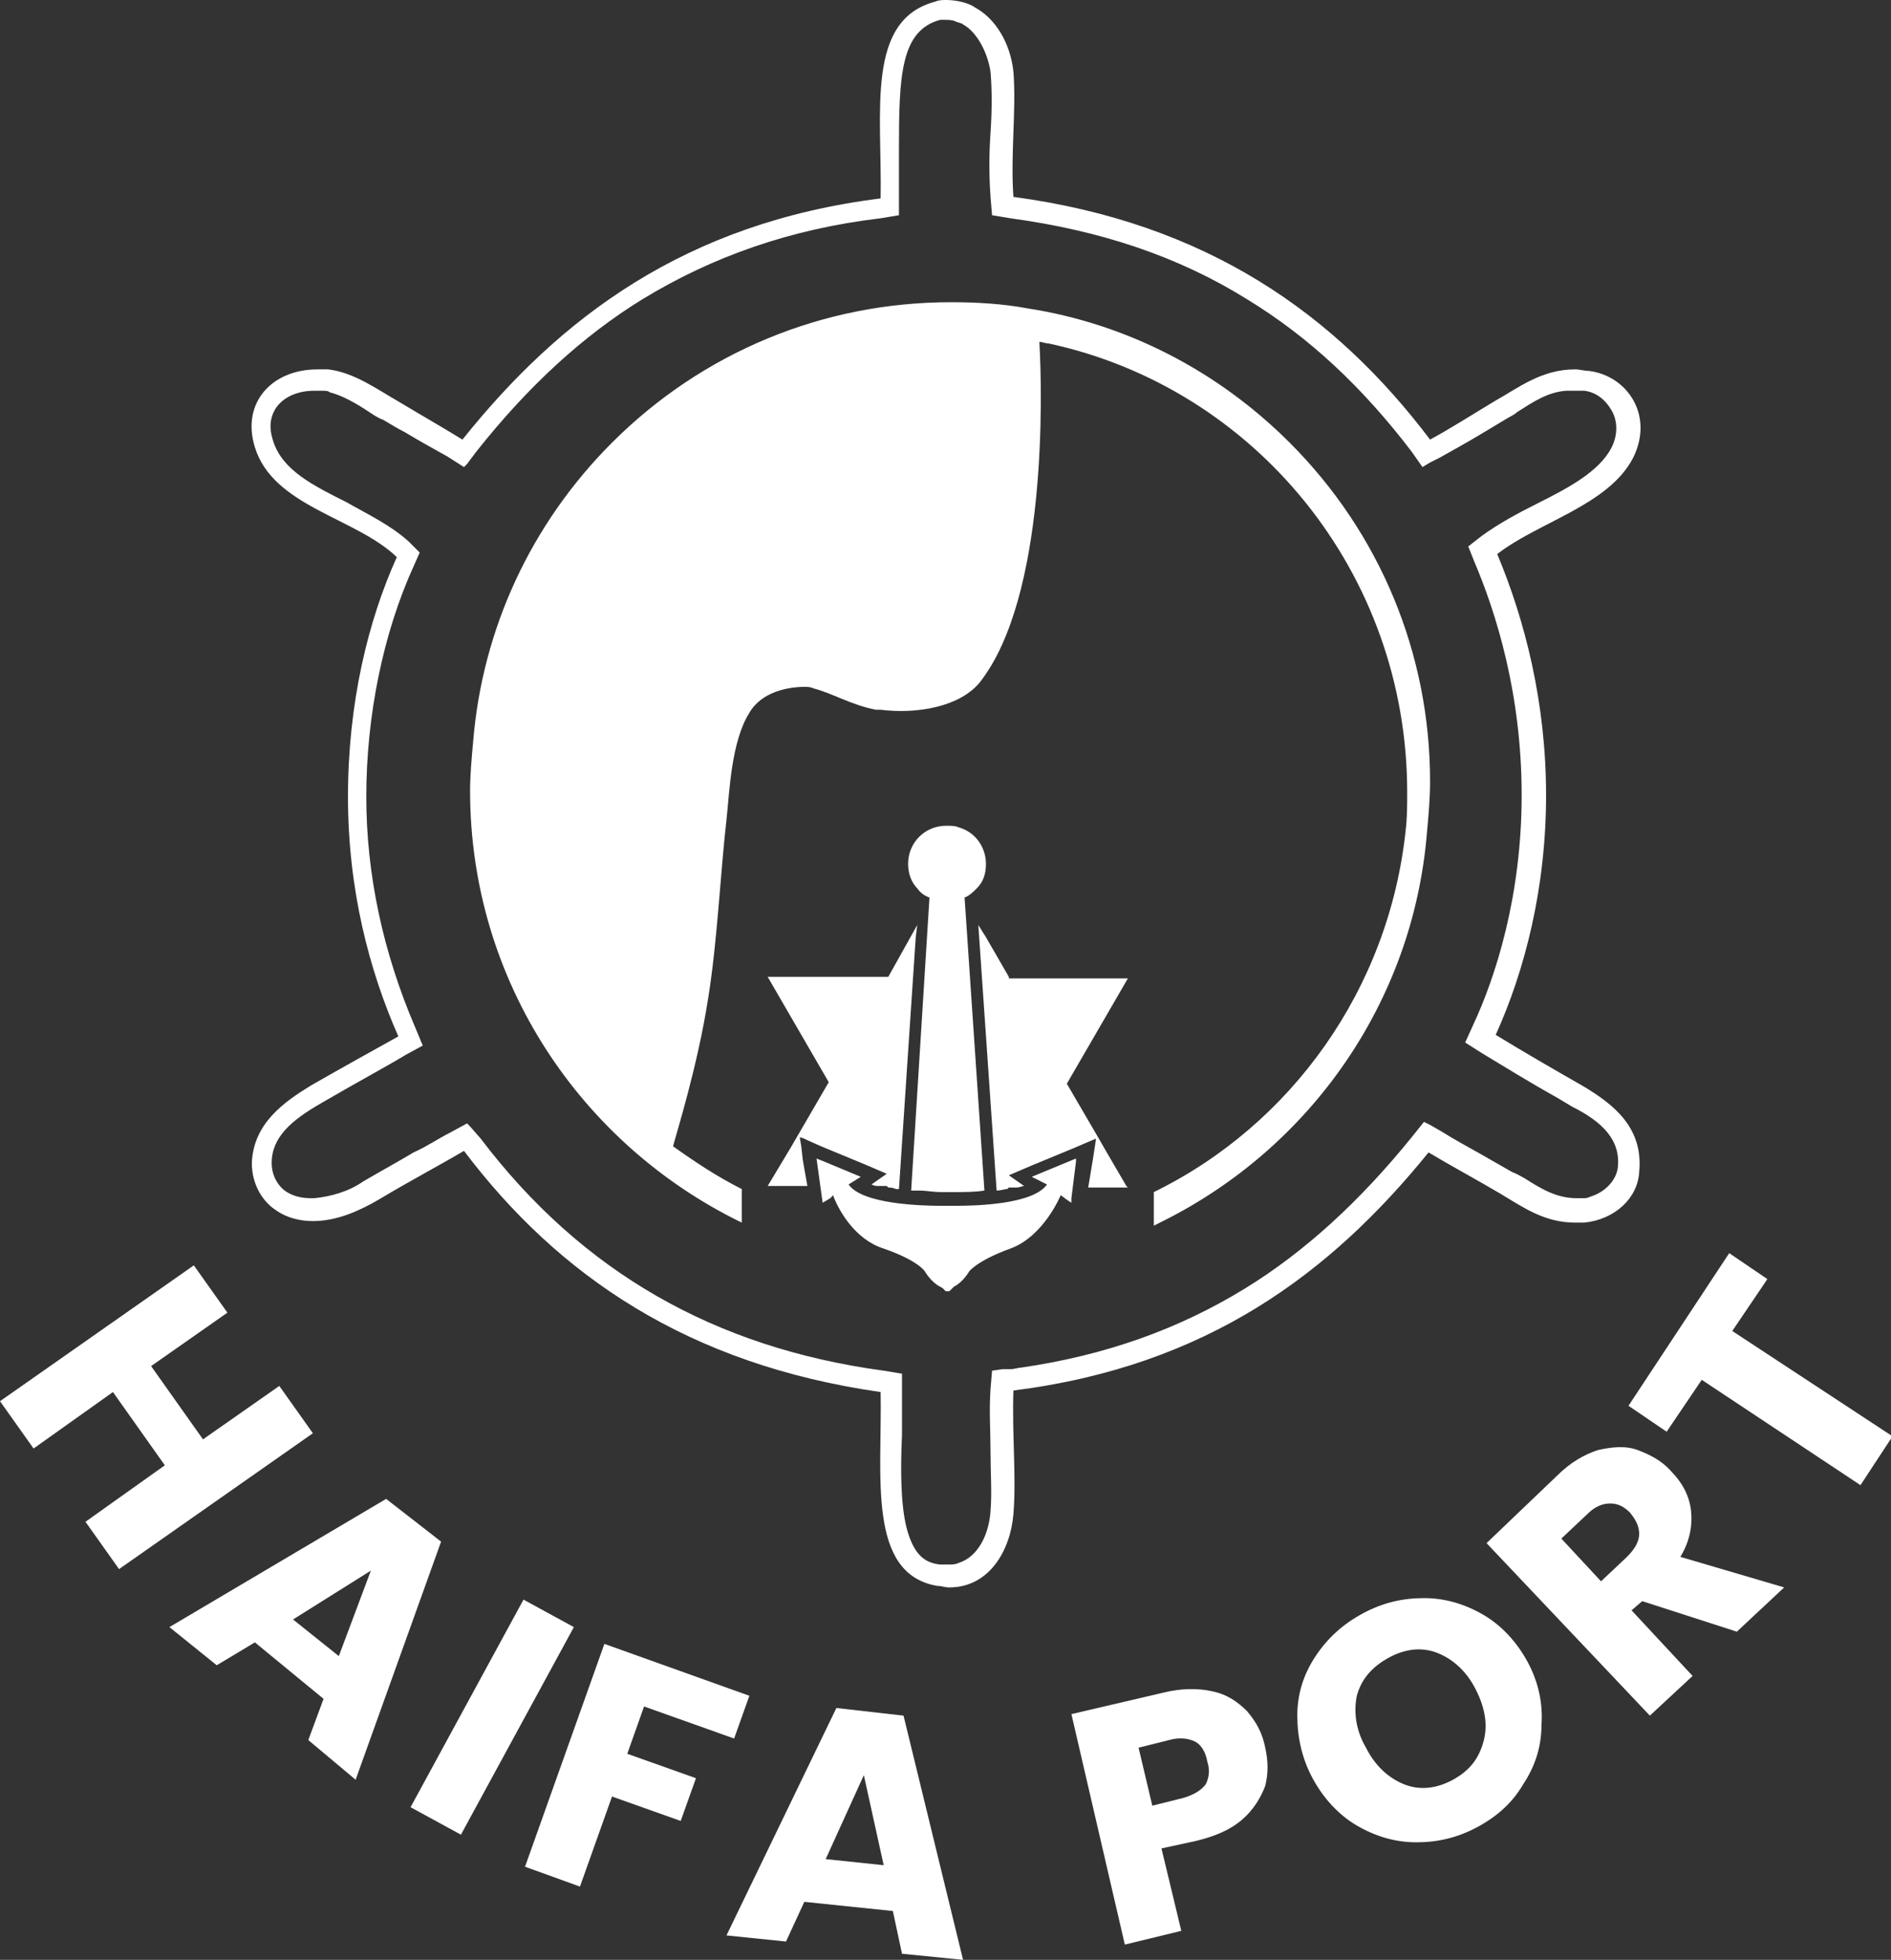
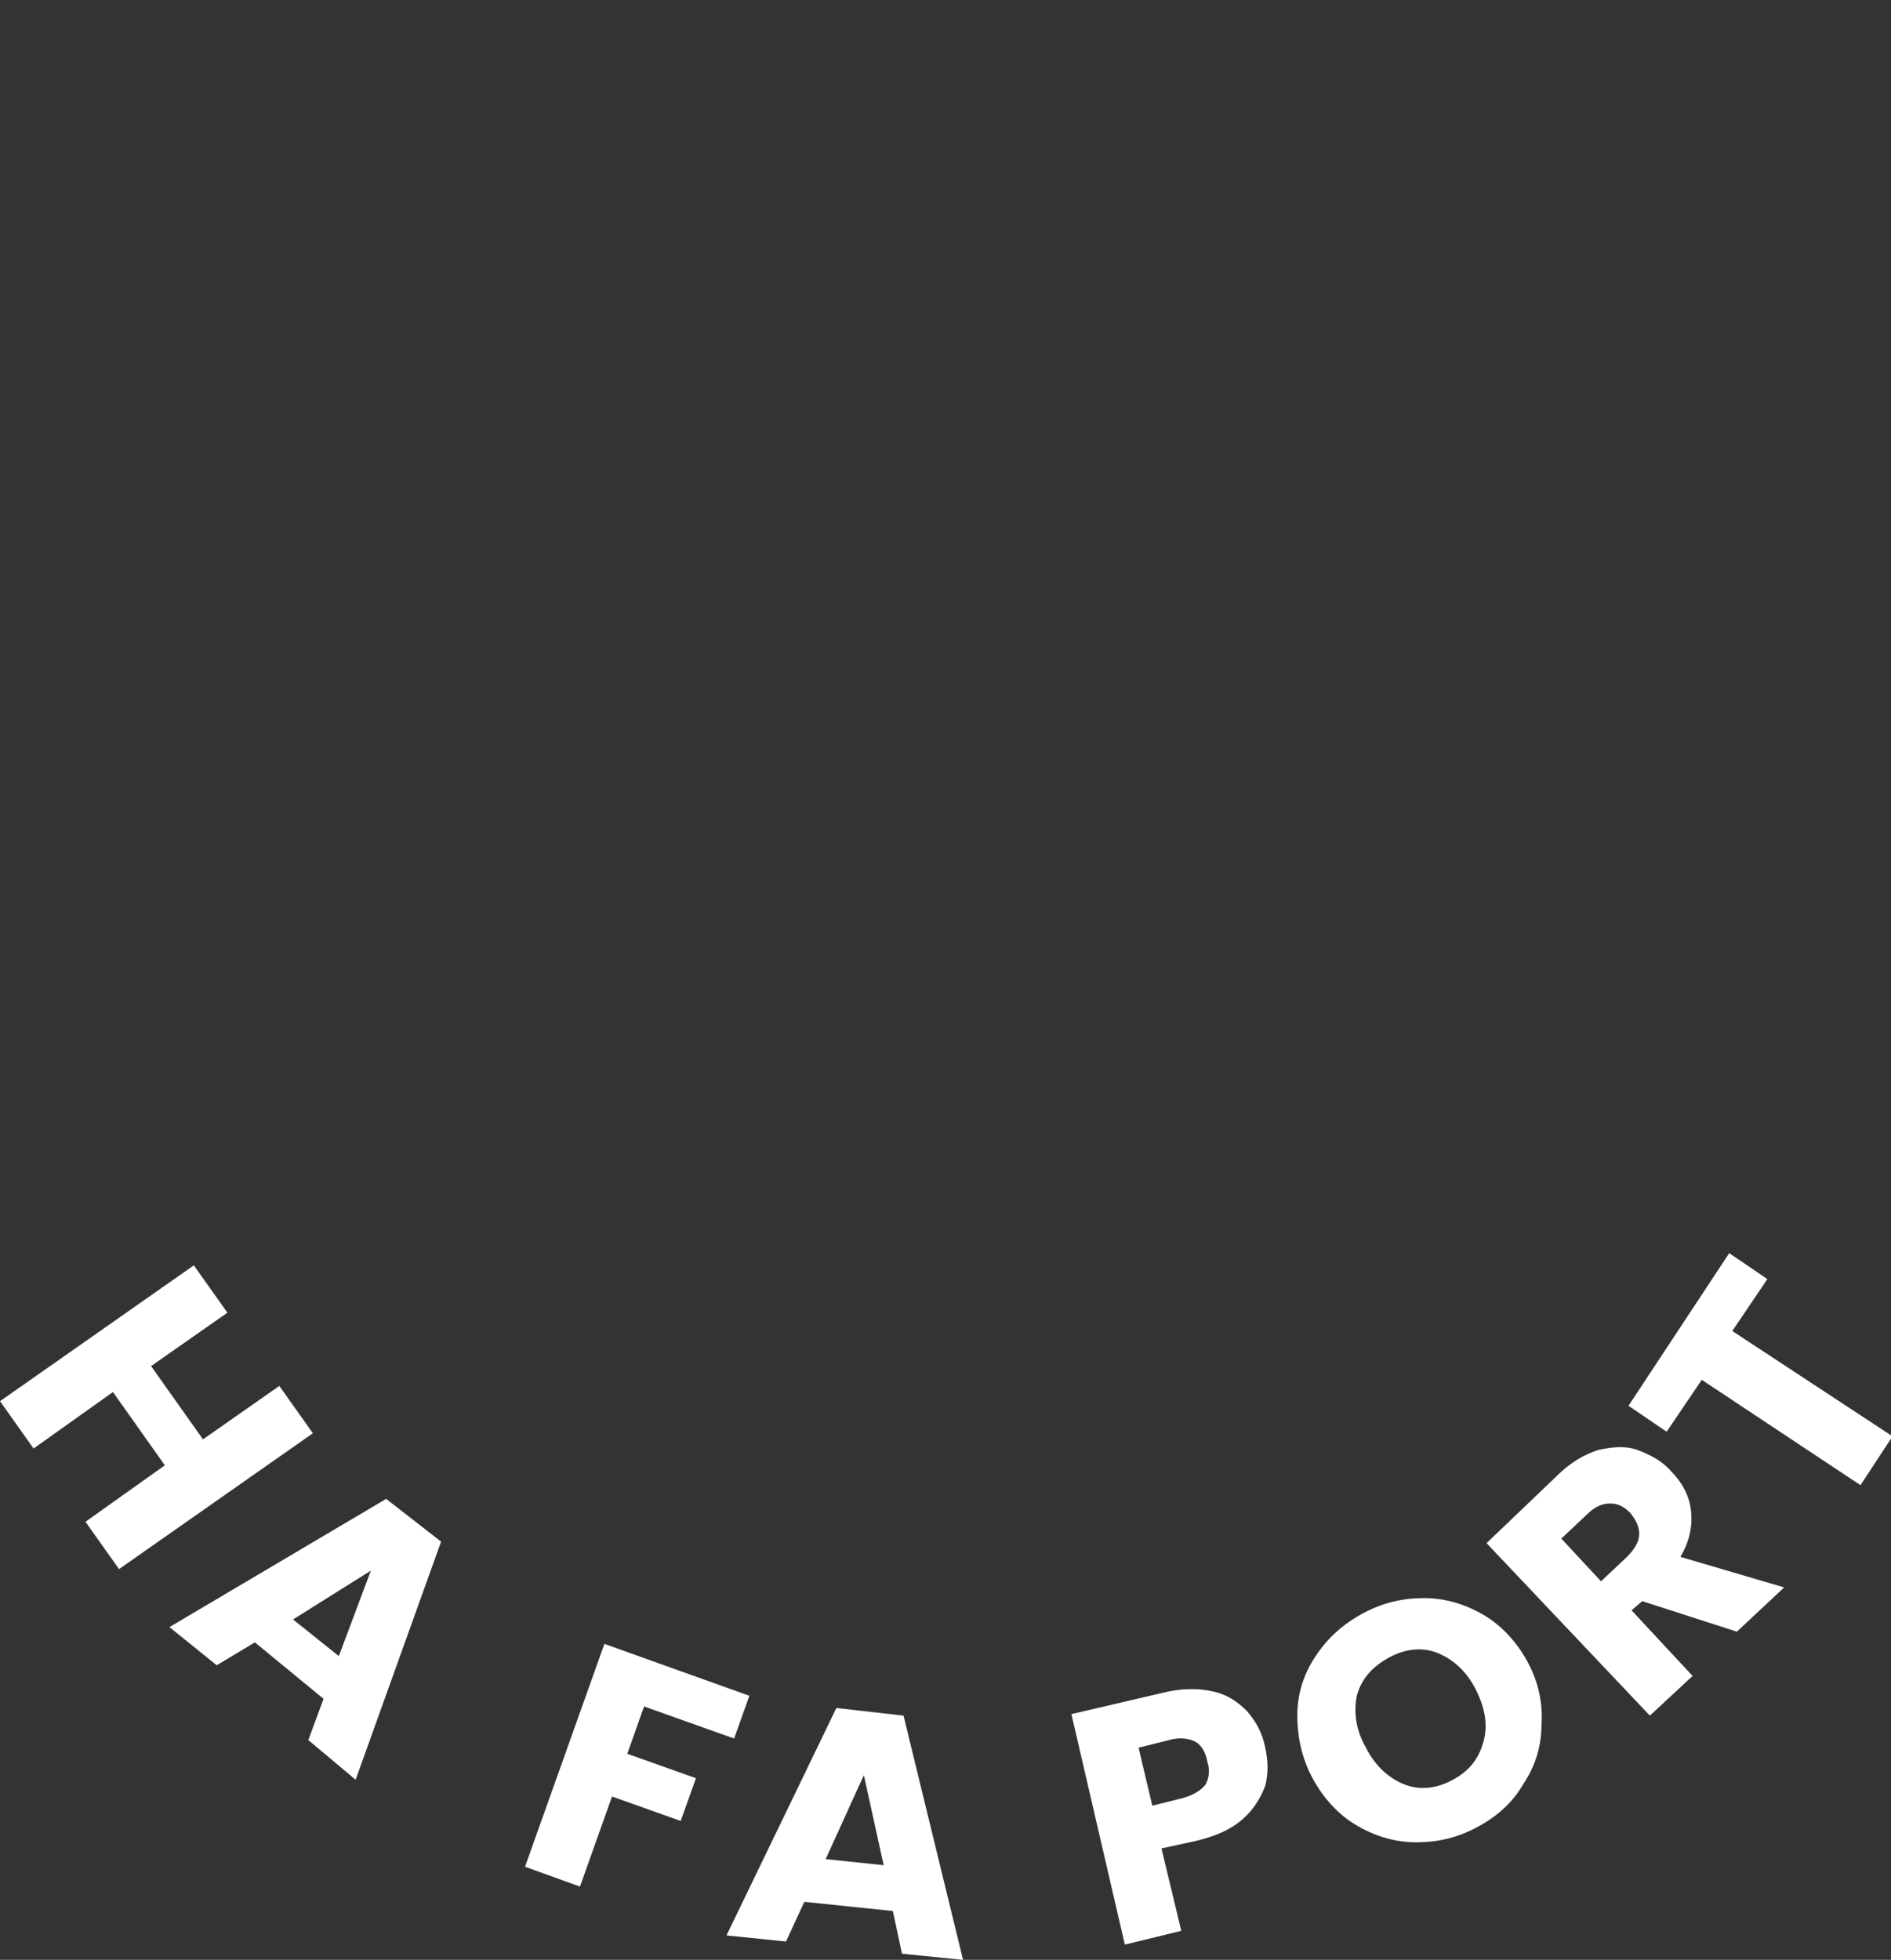
<svg xmlns="http://www.w3.org/2000/svg" version="1.1" id="svg2" x="0px" y="0px" viewBox="0 0 123.9 128.4" style="enable-background:new 0 0 123.9 128.4;" xml:space="preserve">
  <rect x="0" y="0" width="123.9" height="128.4" fill="#333333" stroke="none" />
  <style type="text/css">
	.st0{fill:#FFFFFF;}
</style>
  <g id="g128">
</g>
  <g id="g148">
</g>
  <g>
-     <path class="st0" d="M64,58.2c0.4-0.4,0.6-0.9,0.6-1.6c0-1.1-0.7-2.1-1.8-2.4c-0.2-0.1-0.5-0.1-0.8-0.1c-1.4,0-2.5,1.1-2.5,2.5   c0,0.6,0.2,1.2,0.6,1.6c0.2,0.3,0.5,0.5,0.8,0.6L59.7,78c0.2,0,0.3,0,0.5,0c0.5,0,0.9,0.1,1.5,0.1c0.2,0,0.4,0,0.4,0s0.1,0,0.4,0   c0.7,0,1.4,0,2-0.1l-1.3-19.2C63.5,58.7,63.8,58.4,64,58.2z M67.8,77.1l0.8,0.5c-0.9,1.3-4.6,1.4-6,1.4c0,0-0.2,0-0.4,0h-0.1   c0,0-0.1,0-0.4,0c-1.3,0-5.2-0.1-6.1-1.4l0.8-0.5l-2.4-1l-0.5-0.2l0.4,2.9l0.5-0.3l0.2-0.2c0,0,0,0.1,0.1,0.3   c0.3,0.7,1.3,2.6,3.2,3.2c2.3,0.8,2.7,1.5,2.7,1.5s0.4,0.7,1,1c0.4,0.2,0.2,0.3,0.5,0.3c0.1,0,0.1,0,0.2-0.1c0,0,0.1-0.1,0.2-0.2   c0.6-0.3,1-1,1-1s0.5-0.7,2.7-1.5s3.3-3.5,3.3-3.5l0.4,0.3l0.3,0.2l0-0.3l0.3-2.4l0-0.2L67.8,77.1z M58.2,64h-7.9l4,6.9l-2.5,4.3   l-1.5,2.5h2.6L52.6,76l-0.1-0.9l-0.1-0.6l0.3,0.1l0.2,0.1l0.9,0.4l2.9,1.2l1.4,0.6l-1,0.7c0.2,0.1,0.3,0.1,0.5,0.1h0.5l0.1,0.1   c0.1,0,0.3,0,0.5,0.1c0.1,0,0.2,0,0.2,0L60,61.4l0.1-0.8L58.2,64z M72.4,75.3L72.4,75.3L72,74.6L69.9,71l4-6.9h-7.8V64l-1.5-2.6   l-0.5-0.8L65.3,78c0.3,0,0.5-0.1,0.7-0.1l0.1-0.1h0.5c0.2,0,0.4-0.1,0.5-0.1l-1-0.7l1.4-0.6l2.9-1.2l1.4-0.6l0,0.1L71.6,76   l-0.3,1.8h2.6l-0.1-0.1L72.4,75.3z M84.5,29c-4.7-4.7-10.7-7.8-17.2-8.8c-1.6-0.3-3.3-0.4-5-0.4c-8.4,0-16.3,3.3-22.2,9.2   c-5.3,5.3-8.5,12.2-9.1,19.6c-0.1,1.1-0.2,2.2-0.2,3.2c0,12.5,7.3,23.2,17.8,28.3v-2.2c-1.6-0.8-3.1-1.8-4.5-2.8   c0.2-0.8,1.6-5.2,2.3-9.7c0.6-3.7,0.8-8.2,1.2-11.7c0.2-1.8,0.3-5.1,1.5-7c0.8-1.4,2.6-1.7,3.6-1.7c0.2,0,0.4,0,0.6,0.1h0   c1.2,0.3,2.5,1.1,4.1,1.4c0.1,0,0.2,0,0.3,0c2.4,0.3,5.2-0.2,6.5-1.8c4.4-5.6,4.1-18.9,3.9-22.3c0.2,0,0.4,0.1,0.6,0.1   c13.5,2.9,23.5,15,23.5,29.4c0,0.9,0,1.7-0.1,2.5C91,64.8,84.6,73.7,75.6,78.1v2.2c0.2-0.1,0.4-0.2,0.6-0.3   c9.6-4.8,16.4-14.3,17.3-25.5c0.1-1.1,0.2-2.2,0.2-3.3C93.7,42.8,90.4,34.9,84.5,29z M84.5,29c-4.7-4.7-10.7-7.8-17.2-8.8   c-1.6-0.3-3.3-0.4-5-0.4c-8.4,0-16.3,3.3-22.2,9.2c-5.3,5.3-8.5,12.2-9.1,19.6c-0.1,1.1-0.2,2.2-0.2,3.2c0,12.5,7.3,23.2,17.8,28.3   v-2.2c-1.6-0.8-3.1-1.8-4.5-2.8c0.2-0.8,1.6-5.2,2.3-9.7c0.6-3.7,0.8-8.2,1.2-11.7c0.2-1.8,0.3-5.1,1.5-7c0.8-1.4,2.6-1.7,3.6-1.7   c0.2,0,0.4,0,0.6,0.1h0c1.2,0.3,2.5,1.1,4.1,1.4c0.1,0,0.2,0,0.3,0c2.4,0.3,5.2-0.2,6.5-1.8c4.4-5.6,4.1-18.9,3.9-22.3   c0.2,0,0.4,0.1,0.6,0.1c13.5,2.9,23.5,15,23.5,29.4c0,0.9,0,1.7-0.1,2.5C91,64.8,84.6,73.7,75.6,78.1v2.2c0.2-0.1,0.4-0.2,0.6-0.3   c9.6-4.8,16.4-14.3,17.3-25.5c0.1-1.1,0.2-2.2,0.2-3.3C93.7,42.8,90.4,34.9,84.5,29z M66.1,64.1L66.1,64.1l-1.5-2.7l-0.5-0.8   L65.3,78c0.3,0,0.5-0.1,0.7-0.1l0.1-0.1h0.5c0.2,0,0.4-0.1,0.5-0.1l-1-0.7l1.4-0.6l2.9-1.2l1.4-0.6l0,0.1L71.6,76l-0.3,1.8h2.6   l-0.1-0.1l-1.4-2.4l0,0L72,74.6L69.9,71l4-6.9H66.1z M68.6,77.6c-0.9,1.3-4.6,1.4-6,1.4c0,0-0.2,0-0.4,0h-0.1c0,0-0.1,0-0.4,0   c-1.3,0-5.2-0.1-6.1-1.4l0.8-0.5l-2.4-1l-0.5-0.2l0.4,2.9l0.5-0.3l0.2-0.2c0,0,0,0.1,0.1,0.3c0.3,0.7,1.3,2.6,3.2,3.2   c2.3,0.8,2.7,1.5,2.7,1.5s0.4,0.7,1,1c0.4,0.2,0.2,0.3,0.5,0.3c0.1,0,0.1,0,0.2-0.1c0,0,0.1-0.1,0.2-0.2c0.6-0.3,1-1,1-1   s0.5-0.7,2.7-1.5s3.3-3.5,3.3-3.5l0.4,0.3l0.3,0.2l0-0.3l0.3-2.4l0-0.2l-2.9,1.2L68.6,77.6z M64.6,56.6c0-1.1-0.7-2.1-1.8-2.4   c-0.2-0.1-0.5-0.1-0.8-0.1c-1.4,0-2.5,1.1-2.5,2.5c0,0.6,0.2,1.2,0.6,1.6c0.2,0.3,0.5,0.5,0.8,0.6L59.7,78c0.2,0,0.3,0,0.5,0   c0.5,0,0.9,0.1,1.5,0.1c0.2,0,0.4,0,0.4,0s0.1,0,0.4,0c0.7,0,1.4,0,2-0.1l-1.3-19.2c0.3-0.1,0.6-0.4,0.8-0.6   C64.4,57.8,64.6,57.3,64.6,56.6z M52.9,74.7l0.9,0.4l2.9,1.2l1.4,0.6l-1,0.7c0.2,0.1,0.3,0.1,0.5,0.1h0.5l0.1,0.1   c0.1,0,0.3,0,0.5,0.1c0.1,0,0.2,0,0.2,0L60,61.4l0.1-0.8L58.2,64h-7.9l4,6.9l-2.5,4.3l-1.5,2.5h2.6L52.6,76l-0.1-0.9l-0.1-0.6   l0.3,0.1L52.9,74.7z M103.8,71.2c-2.1-1.2-4-2.3-5.8-3.4c1.9-4.2,3.3-9.6,3.3-15.7c0-6.1-1.4-11.5-3.2-15.8   c2.7-2.1,7.3-3.2,8.9-6.3c1.4-2.8-0.4-5.4-2.9-5.7c-0.3,0-0.6-0.1-0.9-0.1c-2.2,0-3.7,1.2-5.3,2.1c-1.5,0.9-2.9,1.8-4.2,2.5   c-6.2-8.2-14.6-14.2-27.3-15.9c-0.2-2.8,0.2-5.7,0-8.2c-0.2-1.9-1.2-3.5-2.5-4.2C63.5,0.2,62.7,0,62,0c-0.2,0-0.5,0-0.7,0.1   c-4.6,1.2-3.5,7.2-3.6,12.9c-12.8,1.6-21,7.8-27.4,15.8c-1.3-0.8-2.7-1.6-4.2-2.5c-1.4-0.8-2.9-1.9-4.6-2.1h-0.7   c-3,0-5,2.2-4.1,5.1c1.2,3.9,6.6,4.6,9.3,7.2c-1.9,4.2-3.2,9.6-3.2,15.7c0,6.1,1.4,11.4,3.3,15.7c-1.8,1-3.6,2-5.7,3.2   c-1.8,1.1-3.8,2.5-3.9,5.1c0,1.5,0.8,2.6,1.6,3.1c0.7,0.5,1.6,0.7,2.4,0.7c1.6,0,3.1-0.7,4.3-1.4c2-1.2,3.9-2.2,5.6-3.2   c6.2,8.2,14.7,14,27.3,15.8c0.1,5.5-0.9,11.9,3.7,12.7c0.3,0,0.5,0.1,0.8,0.1c2.6,0,4-2.4,4.2-4.8c0.2-2.4-0.1-5.3,0-8.1   c12.7-1.6,20.8-7.7,27.2-15.6c1.5,0.9,3,1.7,4.7,2.7c1.5,0.9,2.9,1.9,4.9,1.9h0.6c2-0.2,3.5-1.6,3.6-3.3   C107.7,73.8,105.6,72.3,103.8,71.2z M103.7,78.5h-0.4c-1.3,0-2.3-0.6-3.4-1.3c-0.2-0.1-0.5-0.3-0.8-0.4c-0.7-0.4-1.4-0.8-2.1-1.2   c-0.9-0.5-1.8-1-2.6-1.5l-0.7-0.4l-0.4-0.2l-0.8,1c-3.4,4.2-7,7.5-10.9,9.9c-4.4,2.7-9.2,4.4-14.7,5.2h0c-0.2,0-0.4,0.1-0.7,0.1   l-0.5,0L65,89.8L64.9,91c-0.1,1.4,0,2.8,0,4.1c0,1.4,0.1,2.7,0,3.9c-0.1,1.5-0.8,3-2.1,3.4c-0.2,0.1-0.4,0.1-0.7,0.1h-0.5   c-0.9-0.1-1.7-0.5-2.2-2.4C59,98.5,59,96.2,59.1,94v-4l-1.2-0.2c-11.1-1.5-19.8-6.5-26.4-15.2l-0.7-0.8l-0.2-0.2l-1.1,0.6   c-0.8,0.4-1.5,0.9-2.4,1.3c-1,0.6-2.1,1.2-3.3,1.9c-1,0.7-2.2,1-3.2,1.1c-0.1,0-0.2,0-0.2,0c-0.6,0-1.1-0.1-1.6-0.4s-1-1-1-1.9   c0-1.7,1.3-2.8,3.2-3.9c2.4-1.4,4.1-2.3,5.6-3.2l1.1-0.6l-0.5-1.2c-2.1-4.9-3.2-10-3.2-15.1c0-5.3,1.1-10.7,3.1-15.1l0.4-0.9   l-0.7-0.7c-1.2-1.1-2.7-1.8-4.1-2.6c-2.2-1.1-4.2-2.1-4.8-4c-0.3-0.9-0.2-1.6,0.2-2.2c0.5-0.7,1.4-1.1,2.5-1.1h0.5   c0.2,0,0.4,0,0.5,0.1c0.8,0.2,1.7,0.7,2.6,1.3c0.3,0.2,0.6,0.4,0.9,0.5c0.5,0.3,1,0.6,1.4,0.8c1,0.6,1.9,1.1,2.8,1.6l1.1,0.7   l0.2-0.2l0.6-0.8c3.4-4.3,7-7.6,10.9-10c4.6-2.8,9.7-4.6,15.6-5.3l1.2-0.2V9.8C58.9,5,59,2,61.6,1.3c0,0,0.1,0,0.3,0   c0.2,0,0.5,0,0.7,0.1c0,0,0,0,0,0c0.2,0.1,0.4,0.1,0.5,0.2c0.9,0.5,1.6,1.8,1.8,3.1c0.1,1.2,0.1,2.5,0,4c-0.1,1.4-0.1,2.8,0,4.2   l0.1,1.2l1.2,0.2c5.9,0.8,11,2.5,15.5,5.3c4.1,2.5,7.6,5.8,10.8,10l0.7,1l0.5-0.3l0.6-0.3c0.9-0.5,1.8-1,2.8-1.6l1.5-0.9   c0.3-0.2,0.6-0.3,0.8-0.5c1.1-0.7,2-1.3,3.2-1.4c0.1,0,0.3,0,0.5,0h0.7c0.8,0.1,1.4,0.6,1.8,1.3c0.4,0.7,0.4,1.6,0,2.4   c-0.8,1.6-2.9,2.7-4.9,3.7c-1.2,0.6-2.5,1.3-3.6,2.1l-0.9,0.7l0.4,1c1.4,3.3,3.1,8.6,3.1,15.3c0,6.6-1.7,11.9-3.2,15.1L96,68.3   l1.1,0.7c1.5,0.9,3.1,1.9,4.9,2.9l1,0.6c2,1,3.2,2.2,3,4c-0.1,0.8-0.8,1.6-1.8,1.9C104,78.5,103.9,78.5,103.7,78.5z M67.3,20.2   c-1.6-0.3-3.3-0.4-5-0.4c-8.4,0-16.3,3.3-22.2,9.2c-5.3,5.3-8.5,12.2-9.1,19.6c-0.1,1.1-0.2,2.2-0.2,3.2c0,12.5,7.3,23.2,17.8,28.3   v-2.2c-1.6-0.8-3.1-1.8-4.5-2.8c0.2-0.8,1.6-5.2,2.3-9.7c0.6-3.7,0.8-8.2,1.2-11.7c0.2-1.8,0.3-5.1,1.5-7c0.8-1.4,2.6-1.7,3.6-1.7   c0.2,0,0.4,0,0.6,0.1h0c1.2,0.3,2.5,1.1,4.1,1.4c0.1,0,0.2,0,0.3,0c2.4,0.3,5.2-0.2,6.5-1.8c4.4-5.6,4.1-18.9,3.9-22.3   c0.2,0,0.4,0.1,0.6,0.1c13.5,2.9,23.5,15,23.5,29.4c0,0.9,0,1.7-0.1,2.5C91,64.8,84.6,73.7,75.6,78.1v2.2c0.2-0.1,0.4-0.2,0.6-0.3   c9.6-4.8,16.4-14.3,17.3-25.5c0.1-1.1,0.2-2.2,0.2-3.3c0-8.4-3.3-16.3-9.2-22.2C79.8,24.3,73.8,21.2,67.3,20.2z M66.1,64.1   L66.1,64.1l-1.5-2.7l-0.5-0.8L65.3,78c0.3,0,0.5-0.1,0.7-0.1l0.1-0.1h0.5c0.2,0,0.4-0.1,0.5-0.1l-1-0.7l1.4-0.6l2.9-1.2l1.4-0.6   l0,0.1L71.6,76l-0.3,1.8h2.6l-0.1-0.1l-1.4-2.4l0,0L72,74.6L69.9,71l4-6.9H66.1z M68.6,77.6c-0.9,1.3-4.6,1.4-6,1.4   c0,0-0.2,0-0.4,0h-0.1c0,0-0.1,0-0.4,0c-1.3,0-5.2-0.1-6.1-1.4l0.8-0.5l-2.4-1l-0.5-0.2l0.4,2.9l0.5-0.3l0.2-0.2c0,0,0,0.1,0.1,0.3   c0.3,0.7,1.3,2.6,3.2,3.2c2.3,0.8,2.7,1.5,2.7,1.5s0.4,0.7,1,1c0.4,0.2,0.2,0.3,0.5,0.3c0.1,0,0.1,0,0.2-0.1c0,0,0.1-0.1,0.2-0.2   c0.6-0.3,1-1,1-1s0.5-0.7,2.7-1.5s3.3-3.5,3.3-3.5l0.4,0.3l0.3,0.2l0-0.3l0.3-2.4l0-0.2l-2.9,1.2L68.6,77.6z M64.6,56.6   c0-1.1-0.7-2.1-1.8-2.4c-0.2-0.1-0.5-0.1-0.8-0.1c-1.4,0-2.5,1.1-2.5,2.5c0,0.6,0.2,1.2,0.6,1.6c0.2,0.3,0.5,0.5,0.8,0.6L59.7,78   c0.2,0,0.3,0,0.5,0c0.5,0,0.9,0.1,1.5,0.1c0.2,0,0.4,0,0.4,0s0.1,0,0.4,0c0.7,0,1.4,0,2-0.1l-1.3-19.2c0.3-0.1,0.6-0.4,0.8-0.6   C64.4,57.8,64.6,57.3,64.6,56.6z M52.9,74.7l0.9,0.4l2.9,1.2l1.4,0.6l-1,0.7c0.2,0.1,0.3,0.1,0.5,0.1h0.5l0.1,0.1   c0.1,0,0.3,0,0.5,0.1c0.1,0,0.2,0,0.2,0L60,61.4l0.1-0.8L58.2,64h-7.9l4,6.9l-2.5,4.3l-1.5,2.5h2.6L52.6,76l-0.1-0.9l-0.1-0.6   l0.3,0.1L52.9,74.7z" />
    <g>
      <g>
        <path class="st0" d="M18.3,90.8l-5,3.5l-3.4-4.8l5-3.5l-2.2-3.1L0,91.8l2.2,3.1l5.2-3.7l3.4,4.8l-5.2,3.7l2.2,3.1l12.7-8.9     L18.3,90.8z" />
        <path class="st0" d="M25.3,98.2l-14.2,8.4l3.1,2.5l2.5-1.5l4.5,3.7l-1,2.7l3.1,2.6l5.6-15.6L25.3,98.2z M22.2,108.5l-3-2.4     l5.1-3.2L22.2,108.5z" />
-         <path class="st0" d="M34.3,104.8l-7.4,13.6l3.3,1.8l7.4-13.6L34.3,104.8z" />
        <path class="st0" d="M48.1,113.9l1-2.8l-9.5-3.4l-5.2,14.6l3.6,1.3l2.1-5.9l4.5,1.6l1-2.8l-4.5-1.6l1.1-3.1L48.1,113.9z" />
        <path class="st0" d="M59.2,112.4l-4.4-0.5l-7.2,14.9l3.9,0.4l1.2-2.6l5.8,0.6l0.6,2.8l4,0.4L59.2,112.4z M54.1,121.8l2.5-5.5     l1.3,5.9L54.1,121.8z" />
        <path class="st0" d="M82.9,114.5c-0.2-1-0.6-1.7-1.2-2.4c-0.6-0.6-1.3-1.1-2.3-1.3c-0.9-0.2-2-0.2-3.2,0.1l-6,1.4l3.5,15.1     l3.7-0.9l-1.3-5.4l2.3-0.5c1.2-0.3,2.2-0.7,3-1.4c0.7-0.6,1.2-1.4,1.5-2.2C83.1,116.2,83.1,115.4,82.9,114.5z M79,116.9     c-0.3,0.4-0.8,0.7-1.5,0.9l-2,0.5l-0.9-3.8l2-0.5c0.7-0.2,1.3-0.1,1.7,0.1c0.4,0.2,0.7,0.7,0.8,1.3C79.3,116,79.2,116.5,79,116.9     z" />
        <path class="st0" d="M100.1,108.9c-0.7-1.3-1.7-2.4-2.9-3.1s-2.5-1.1-3.9-1.1c-1.4,0-2.7,0.3-4,1c-1.3,0.7-2.3,1.6-3.1,2.8     c-0.8,1.2-1.2,2.5-1.2,3.9s0.3,2.8,1,4.1c0.7,1.3,1.7,2.4,2.9,3.1c1.2,0.7,2.5,1.1,3.9,1.1c1.4,0,2.7-0.3,4-1     c1.3-0.7,2.3-1.6,3-2.8c0.8-1.2,1.2-2.5,1.2-3.9C101.1,111.6,100.8,110.2,100.1,108.9z M97.2,114.1c-0.3,1.1-0.9,1.9-2,2.5     c-1.1,0.6-2.2,0.7-3.2,0.3c-1-0.4-1.9-1.2-2.5-2.4c-0.7-1.2-0.8-2.4-0.6-3.4c0.3-1.1,1-1.9,2.1-2.5c1.1-0.6,2.2-0.7,3.2-0.3     s1.9,1.2,2.5,2.4C97.3,111.9,97.5,113,97.2,114.1z" />
        <path class="st0" d="M113.8,106.9l3.1-2.9l-6.8-2c0.6-1,0.8-2,0.7-3c-0.1-1-0.6-1.9-1.3-2.6c-0.6-0.7-1.4-1.1-2.2-1.4     s-1.7-0.2-2.6,0c-0.9,0.3-1.8,0.8-2.7,1.7l-4.6,4.4l10.7,11.3l2.8-2.6l-4-4.3l0.7-0.6L113.8,106.9z M106.6,102l-1.7,1.6l-2.6-2.8     l1.7-1.6c0.5-0.5,1-0.7,1.5-0.7c0.5,0,0.9,0.2,1.3,0.6c0.4,0.5,0.6,0.9,0.6,1.4C107.4,101,107.1,101.5,106.6,102z" />
        <path class="st0" d="M113.5,87.2l2.3-3.4l-2.5-1.7l-6.6,10l2.5,1.7l2.3-3.4l10.4,6.9l2.1-3.2L113.5,87.2z" />
      </g>
    </g>
  </g>
</svg>